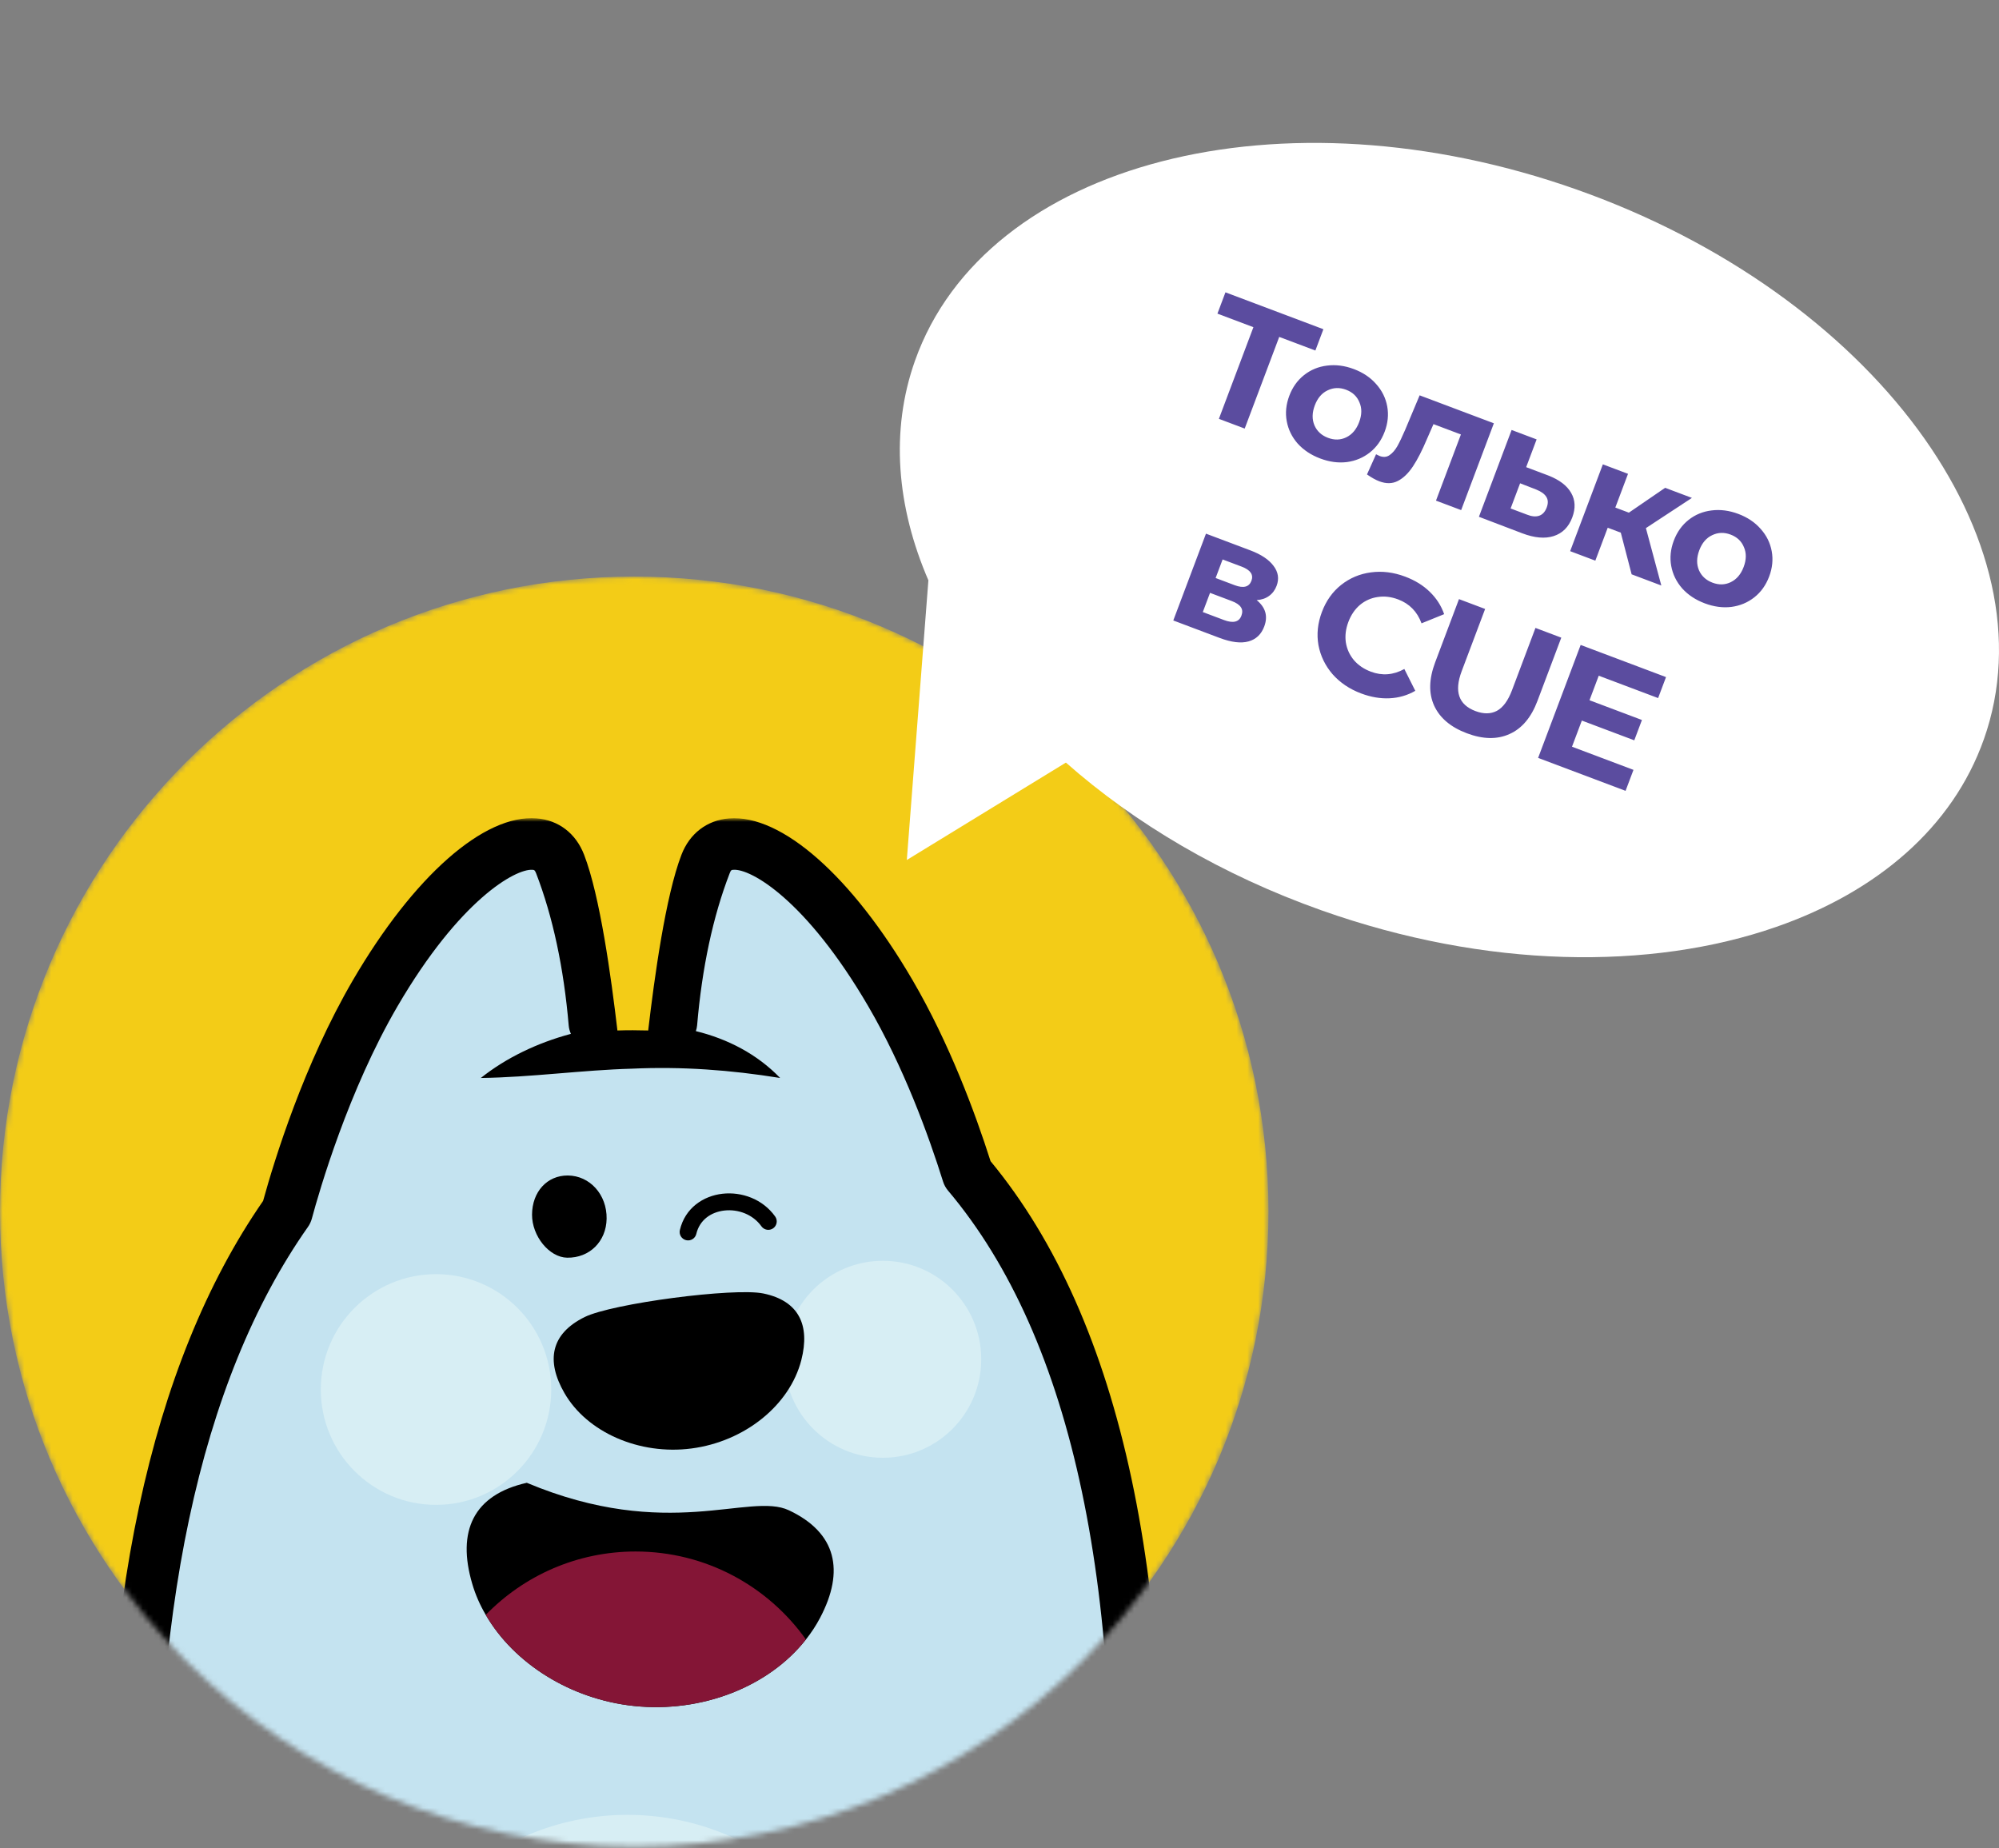
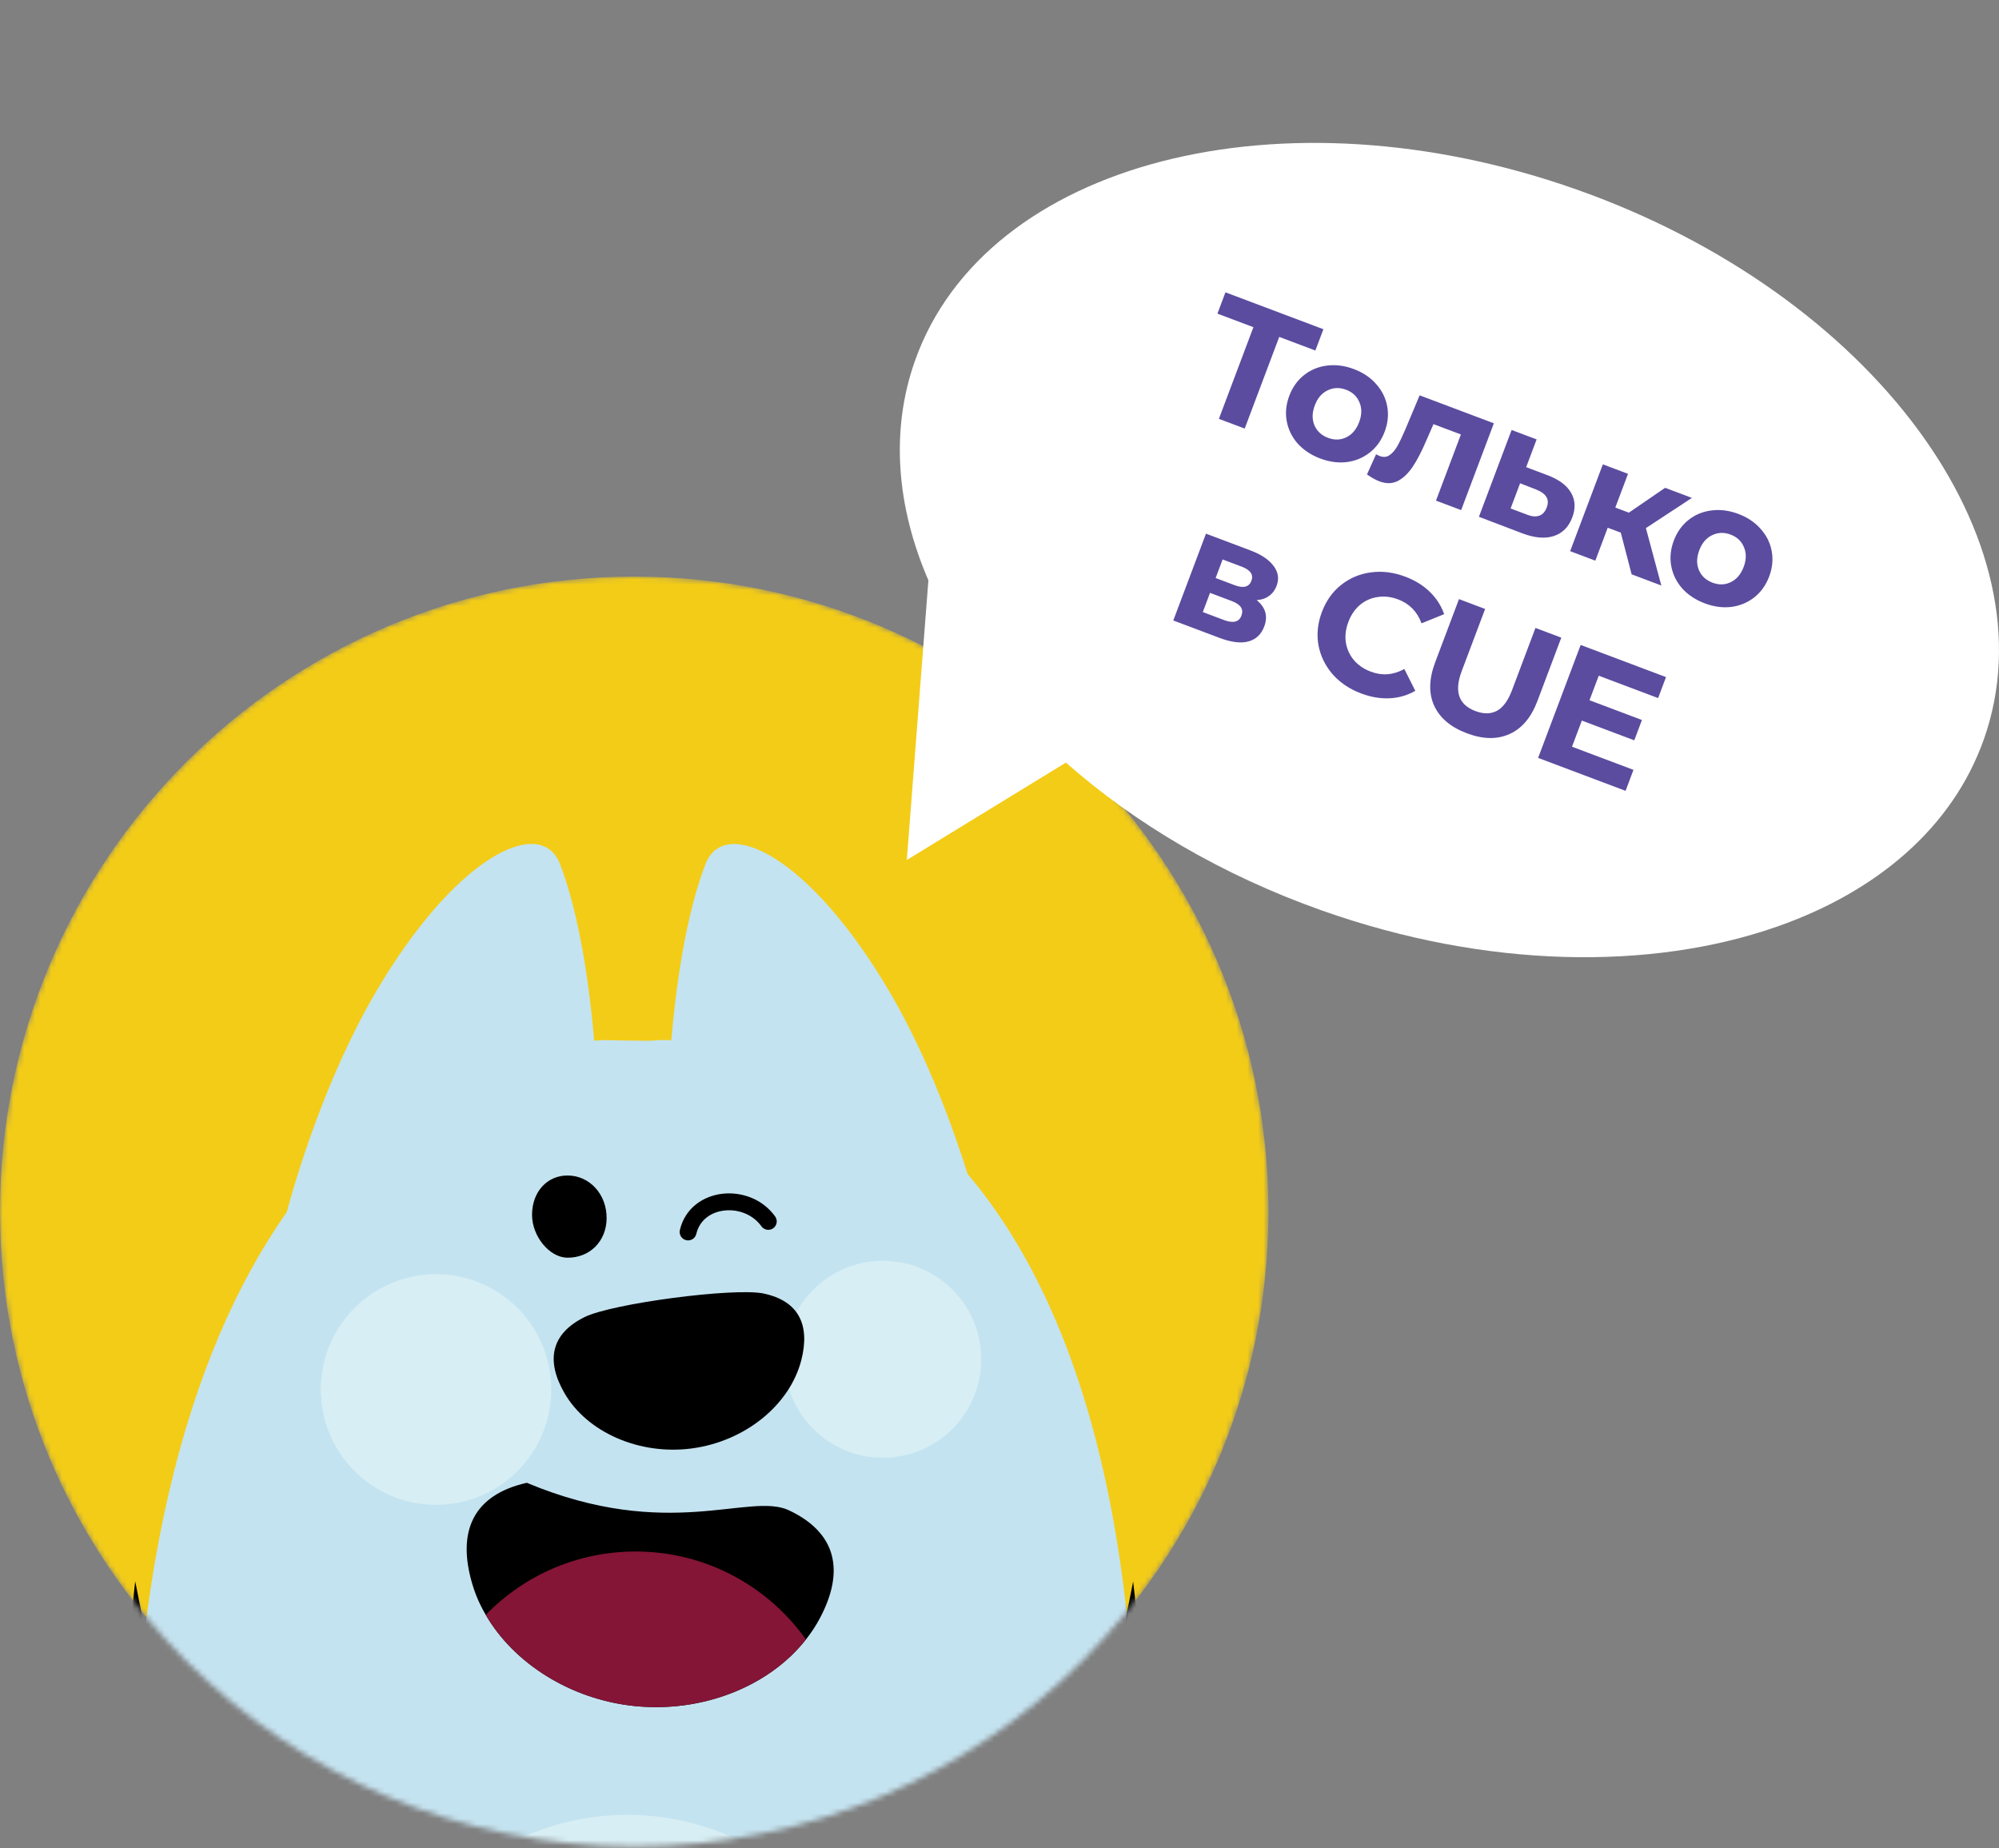
<svg xmlns="http://www.w3.org/2000/svg" width="371" height="343" viewBox="0 0 371 343" fill="none">
  <rect x="0" y="0" width="371" height="343" fill="#808080" stroke="none" />
  <g clip-path="url(#clip0_1_62)">
    <mask id="mask0_1_62" style="mask-type:alpha" maskUnits="userSpaceOnUse" x="0" y="107" width="236" height="236">
      <path d="M117.71 342.68C182.719 342.68 235.42 289.921 235.42 224.84C235.42 159.759 182.719 107 117.71 107C52.701 107 0 159.759 0 224.84C0 289.921 52.701 342.68 117.71 342.68Z" fill="#5B4C9E" />
    </mask>
    <g mask="url(#mask0_1_62)">
      <path d="M117.71 342.68C182.719 342.68 235.42 289.921 235.42 224.84C235.42 159.759 182.719 107 117.71 107C52.701 107 0 159.759 0 224.84C0 289.921 52.701 342.68 117.71 342.68Z" fill="#F3CC17" />
      <mask id="mask1_1_62" style="mask-type:luminance" maskUnits="userSpaceOnUse" x="19" y="151" width="197" height="337">
        <path d="M215.756 151.839H19.664V487.823H215.756V151.839Z" fill="white" />
      </mask>
      <g mask="url(#mask1_1_62)">
        <path d="M144.926 442.804V452.896C144.926 468.651 154.262 488.919 173.424 481.425C195.562 472.771 207.663 408.005 210.247 361.454C214.373 286.863 200.539 242.696 179.58 217.861C176.89 209.291 172.137 196.123 165.246 184.318C150.306 158.727 134.452 151.243 130.932 160.345C127.168 170.096 125.371 183.839 124.584 193.068C122.192 192.887 122.234 193.142 119.863 193.142L115.344 193.089C112.962 193.089 112.675 192.908 110.282 193.132C109.495 183.892 107.698 170.117 103.934 160.345C100.414 151.232 84.57 158.727 69.63 184.318C60.315 200.275 54.892 218.744 53.223 224.94C34.763 251.18 22.715 293.761 24.651 358.282C25.98 402.427 35.731 476.603 61.453 481.436C81.657 485.236 89.951 468.662 89.951 452.907V442.815C98.564 445.785 107.815 447.393 117.428 447.393C127.062 447.393 136.313 445.774 144.937 442.804C144.937 442.804 144.926 442.804 144.915 442.804" fill="#C4E3F0" />
-         <path d="M183.845 215.508C180.963 206.449 176.178 193.568 169.362 181.89C158.101 162.601 145.043 151.094 135.303 151.881C131.22 152.211 127.998 154.67 126.477 158.62C123.521 166.284 121.447 181.475 120.299 191.237C118.385 191.184 116.503 191.173 114.589 191.237C113.44 181.475 111.367 166.274 108.4 158.609C106.869 154.649 103.658 152.19 99.574 151.871C89.823 151.094 76.776 162.591 65.505 181.89C56.392 197.517 50.948 215.188 48.831 222.864C27.82 253.213 18.079 298.817 19.877 358.42C20.249 370.779 24.545 479.36 60.581 486.13C69.556 487.812 77.478 486.066 83.475 481.084C90.642 475.134 94.747 464.861 94.747 452.896V449.255C109.506 453.13 125.382 453.13 140.141 449.255V452.896C140.141 469.087 147.521 479.871 153.837 484.182C156.57 486.056 160.504 487.823 165.587 487.823C168.426 487.823 171.616 487.269 175.168 485.885C201.783 475.485 212.746 402.938 215.022 361.72C218.754 294.25 208.27 245.07 183.855 215.508H183.845ZM205.462 361.187C204.038 386.896 200.061 413.583 194.542 434.416C185.908 467.033 176.508 475.07 171.68 476.954C166.778 478.87 162.705 478.647 159.228 476.262C152.689 471.791 149.711 461.007 149.711 452.885V444.731C156.506 441.75 162.758 437.631 168.139 432.202C158.994 434.714 150.402 436.619 141.725 437.567C124.255 439.568 107.018 438.291 89.536 435.959C80.657 434.884 71.332 433.085 62.357 432.202C69.046 437.237 76.829 441.399 85.177 444.507V452.896C85.177 461.87 82.252 469.651 77.372 473.718C73.576 476.869 68.525 477.88 62.347 476.72C57.041 475.719 46.896 468.778 38.57 433.49C33.647 412.614 30.234 384.447 29.447 358.132C27.703 300.19 37.028 256.3 57.157 227.686C57.477 227.228 57.721 226.717 57.87 226.174C59.295 220.873 64.665 202.361 73.788 186.723C85.294 167.008 95.661 161.185 98.83 161.42C99.138 161.441 99.255 161.451 99.5 162.069C102.594 170.095 104.636 179.602 105.55 190.343C105.593 190.875 105.752 191.386 105.954 191.865C99.723 193.525 93.896 196.336 89.239 200.051C98.5 199.934 108.134 198.571 117.279 198.326C126.552 197.901 135.558 198.561 144.788 200.051C140.524 195.633 135.08 192.812 129.146 191.354C129.263 191.013 129.348 190.651 129.38 190.279C130.294 179.559 132.325 170.074 135.42 162.069C135.654 161.451 135.771 161.441 136.09 161.42C139.333 161.153 149.626 167.019 161.132 186.723C167.724 198.018 172.329 210.664 175.029 219.287C175.221 219.894 175.529 220.458 175.944 220.948C199.178 248.487 209.12 295.666 205.494 361.187H205.462Z" fill="black" />
        <path d="M116.46 431.691C142.634 431.691 163.853 410.449 163.853 384.245C163.853 358.042 142.634 336.8 116.46 336.8C90.285 336.8 69.066 358.042 69.066 384.245C69.066 410.449 90.285 431.691 116.46 431.691Z" fill="#D7EEF4" />
        <path d="M163.853 270.533C173.936 270.533 182.111 262.35 182.111 252.255C182.111 242.161 173.936 233.978 163.853 233.978C153.769 233.978 145.595 242.161 145.595 252.255C145.595 262.35 153.769 270.533 163.853 270.533Z" fill="#D7EEF4" />
        <path d="M80.923 279.273C92.733 279.273 102.307 269.689 102.307 257.866C102.307 246.042 92.733 236.458 80.923 236.458C69.113 236.458 59.539 246.042 59.539 257.866C59.539 269.689 69.113 279.273 80.923 279.273Z" fill="#D7EEF4" />
        <path d="M25.108 293.516C28.947 312.912 32.573 331.882 38.113 350.638C39.984 356.706 42.015 362.763 44.716 368.086C46.226 371.056 47.757 373.632 49.841 375.559C50.543 376.251 51.351 376.751 52.255 377.028C55.966 377.752 59.975 377.39 62.814 375.016C68.875 369.544 69.003 360.805 68.918 352.98C68.843 346.487 68.503 339.897 68.344 333.255C70.672 339.504 72.469 345.88 73.862 352.437C75.298 359.293 76.17 366.723 73.554 373.675C70.173 383.5 60.688 388.312 50.607 386.651C37.443 384.15 31.754 364.307 28.84 353.14C24.332 333.617 22.737 313.401 25.087 293.506L25.108 293.516Z" fill="black" />
        <path d="M167.065 333.265C166.905 339.919 166.565 346.497 166.48 352.991C166.023 362.912 167.767 378.284 180.761 377.347C181.601 377.251 182.568 377.188 183.376 376.943C184.195 376.709 184.929 376.166 185.567 375.559C187.651 373.621 189.182 371.045 190.692 368.075C193.457 362.614 195.456 356.557 197.285 350.617C202.825 331.86 206.451 312.901 210.3 293.506C212.002 306.727 211.566 320.108 210.066 333.34C208.089 348.584 203.899 372.333 192.075 383.085C190.288 384.618 188.076 385.906 185.748 386.417C182.717 387.098 179.517 387.066 176.465 386.513C169.542 385.384 163.992 379.913 161.865 373.664C159.249 366.713 160.132 359.282 161.557 352.437C162.95 345.88 164.747 339.493 167.065 333.255V333.265Z" fill="black" />
        <path d="M141.695 240.048C148.23 241.408 150.389 245.873 148.72 252.405C146.57 260.797 138.206 267.528 128.315 268.812C118.668 270.067 108.965 265.829 104.759 258.532C101.271 252.481 102.251 247.506 108.503 244.419C113.633 241.889 136.283 238.915 141.695 240.048Z" fill="black" />
        <path d="M98.743 225.416C98.762 221.168 101.543 218.129 105.381 218.148C109.483 218.176 112.651 221.706 112.585 226.162C112.519 230.401 109.408 233.469 105.259 233.403C101.939 233.346 98.733 229.409 98.743 225.416Z" fill="black" />
        <path fill-rule="evenodd" clip-rule="evenodd" d="M134.442 224.65C136.992 224.362 139.731 225.361 141.316 227.58C141.819 228.284 142.797 228.447 143.501 227.944C144.206 227.441 144.369 226.462 143.866 225.757C141.533 222.49 137.612 221.137 134.091 221.535C130.541 221.936 127.146 224.163 126.18 228.269C125.982 229.112 126.504 229.956 127.346 230.154C128.189 230.352 129.032 229.83 129.23 228.987C129.832 226.431 131.92 224.935 134.442 224.65Z" fill="black" />
        <path d="M152.204 300.233C151.46 301.653 150.577 302.994 149.575 304.255C142.71 312.995 130.29 317.931 117.631 316.59C105.875 315.339 95.369 308.685 90.151 299.687C89.079 297.86 88.236 295.943 87.651 293.947C84.754 284.154 87.84 277.421 97.77 275.176C123.99 286.18 139.119 276.835 146.42 280.281C155.25 284.442 156.807 291.513 152.204 300.233Z" fill="black" />
        <path d="M149.575 304.256C142.71 312.995 130.289 317.931 117.631 316.591C105.875 315.339 95.369 308.685 90.151 299.687C97.195 292.437 107.056 287.928 117.958 287.928C131.004 287.928 142.541 294.374 149.575 304.256Z" fill="#841536" />
      </g>
    </g>
    <path fill-rule="evenodd" clip-rule="evenodd" d="M329.7 172C348.325 165.503 362.385 153.594 368.185 137.207V137.216C381.275 100.273 347.47 54.603 292.695 35.202C237.91 15.8 182.905 30.01 169.815 66.944C165.205 79.956 166.412 94.05 172.303 107.698L168.298 159.598L197.825 141.522C210.566 152.779 226.73 162.379 245.306 168.959C275.788 179.757 306.34 180.145 329.7 172Z" fill="white" />
    <path d="M244.123 65.051L237.415 62.524L231.008 79.533L226.217 77.729L232.624 60.719L225.946 58.204L227.435 54.251L245.612 61.098L244.123 65.051ZM245.023 85.086C243.326 84.447 241.931 83.522 240.836 82.312C239.769 81.09 239.094 79.707 238.809 78.163C238.524 76.62 238.682 75.049 239.284 73.452C239.885 71.855 240.802 70.571 242.035 69.599C243.267 68.627 244.684 68.043 246.284 67.848C247.913 67.641 249.575 67.857 251.272 68.496C252.969 69.135 254.351 70.066 255.418 71.289C256.492 72.491 257.172 73.864 257.457 75.408C257.742 76.951 257.583 78.522 256.982 80.119C256.38 81.716 255.463 83 254.231 83.972C252.999 84.944 251.578 85.538 249.97 85.752C248.369 85.948 246.72 85.725 245.023 85.086ZM246.467 81.253C247.665 81.704 248.794 81.673 249.853 81.161C250.94 80.635 251.739 79.694 252.25 78.336C252.762 76.979 252.779 75.754 252.301 74.662C251.85 73.558 251.026 72.78 249.828 72.329C248.631 71.878 247.488 71.915 246.401 72.44C245.322 72.945 244.527 73.877 244.015 75.234C243.504 76.592 243.483 77.827 243.954 78.939C244.431 80.03 245.269 80.802 246.467 81.253ZM277.25 78.555L271.181 94.665L266.509 92.906L271.134 80.628L266.043 78.71L264.822 81.499C263.945 83.585 263.084 85.267 262.238 86.544C261.392 87.821 260.459 88.723 259.44 89.251C258.42 89.779 257.272 89.802 255.994 89.321C255.315 89.065 254.552 88.641 253.704 88.048L255.387 84.305C255.692 84.466 255.914 84.572 256.053 84.625C256.752 84.888 257.365 84.834 257.893 84.463C258.448 84.079 258.931 83.52 259.345 82.787C259.765 82.033 260.25 81.019 260.798 79.744L263.474 73.366L277.25 78.555ZM287.318 88.229C289.407 89.038 290.834 90.123 291.598 91.482C292.37 92.822 292.437 94.34 291.798 96.037C291.128 97.814 289.977 98.964 288.343 99.489C286.737 100.001 284.806 99.832 282.55 98.982L274.476 95.906L280.544 79.796L285.186 81.544L283.246 86.695L287.318 88.229ZM283.383 95.5C284.273 95.858 285.034 95.928 285.663 95.709C286.293 95.49 286.758 94.982 287.059 94.183C287.352 93.405 287.327 92.746 286.983 92.206C286.659 91.673 286.042 91.224 285.131 90.858L282.118 89.689L280.358 94.361L283.383 95.5ZM300.807 98.849L298.382 97.936L296.081 104.045L291.409 102.285L297.478 86.174L302.149 87.933L299.792 94.192L302.307 95.14L309.037 90.528L314.008 92.4L305.468 98.006L308.329 108.658L302.819 106.583L300.807 98.849ZM316.384 111.966C314.687 111.327 313.291 110.402 312.197 109.192C311.13 107.969 310.454 106.586 310.169 105.043C309.884 103.499 310.043 101.929 310.644 100.332C311.246 98.735 312.163 97.45 313.395 96.478C314.628 95.506 316.044 94.923 317.645 94.728C319.273 94.52 320.936 94.736 322.633 95.376C324.33 96.015 325.712 96.946 326.778 98.168C327.853 99.371 328.533 100.744 328.817 102.287C329.102 103.831 328.944 105.401 328.342 106.998C327.741 108.595 326.824 109.88 325.591 110.852C324.359 111.824 322.939 112.417 321.33 112.632C319.73 112.827 318.081 112.605 316.384 111.966ZM317.828 108.133C319.025 108.584 320.154 108.553 321.213 108.04C322.3 107.515 323.1 106.574 323.611 105.216C324.122 103.858 324.139 102.634 323.661 101.542C323.211 100.438 322.387 99.66 321.189 99.209C319.991 98.757 318.849 98.794 317.762 99.32C316.682 99.825 315.887 100.757 315.376 102.114C314.864 103.472 314.844 104.706 315.314 105.818C315.792 106.91 316.63 107.681 317.828 108.133ZM233.23 111.368C234.886 112.721 235.353 114.356 234.631 116.273C234.082 117.73 233.108 118.651 231.709 119.036C230.311 119.421 228.523 119.204 226.347 118.384L217.753 115.147L223.821 99.036L232.056 102.138C234.073 102.897 235.511 103.861 236.37 105.028C237.238 106.175 237.423 107.408 236.927 108.726C236.626 109.524 236.149 110.154 235.497 110.615C234.872 111.063 234.117 111.314 233.23 111.368ZM225.611 107.267L229.144 108.598C230.781 109.215 231.818 108.944 232.254 107.786C232.683 106.648 232.078 105.771 230.441 105.154L226.908 103.823L225.611 107.267ZM227.154 115.063C228.87 115.71 229.951 115.444 230.394 114.267C230.627 113.648 230.597 113.123 230.303 112.693C230.017 112.244 229.444 111.857 228.586 111.534L224.573 110.022L223.231 113.586L227.154 115.063ZM252.602 128.684C250.466 127.88 248.703 126.691 247.312 125.118C245.948 123.533 245.076 121.734 244.694 119.721C244.34 117.696 244.554 115.645 245.336 113.569C246.118 111.492 247.307 109.82 248.902 108.551C250.524 107.27 252.367 106.494 254.429 106.222C256.52 105.938 258.643 106.202 260.799 107.015C262.616 107.699 264.132 108.635 265.349 109.823C266.586 111.018 267.478 112.403 268.025 113.976L263.827 115.678C263.027 113.507 261.578 112.027 259.482 111.237C258.184 110.749 256.917 110.602 255.681 110.797C254.452 110.973 253.357 111.461 252.394 112.261C251.452 113.068 250.736 114.121 250.247 115.419C249.759 116.716 249.602 117.979 249.777 119.208C249.973 120.444 250.471 121.544 251.271 122.506C252.078 123.449 253.131 124.164 254.429 124.653C256.525 125.443 258.594 125.276 260.635 124.153L262.667 128.201C261.21 129.043 259.622 129.505 257.904 129.587C256.186 129.67 254.419 129.369 252.602 128.684ZM272.239 136.081C269.244 134.953 267.221 133.244 266.168 130.956C265.135 128.675 265.197 125.997 266.355 122.922L270.777 111.183L275.628 113.011L271.274 124.57C269.861 128.323 270.711 130.786 273.825 131.959C275.343 132.531 276.67 132.518 277.807 131.92C278.951 131.303 279.888 130.026 280.618 128.089L284.972 116.53L289.763 118.335L285.341 130.074C284.183 133.148 282.454 135.198 280.152 136.223C277.871 137.256 275.233 137.209 272.239 136.081ZM303.16 142.872L301.694 146.765L285.463 140.652L293.359 119.689L309.201 125.656L307.734 129.549L296.714 125.398L294.999 129.95L304.732 133.616L303.311 137.389L293.578 133.723L291.751 138.575L303.16 142.872Z" fill="#5B4C9F" />
  </g>
  <defs>
    <clipPath id="clip0_1_62">
      <rect width="371" height="343" fill="white" />
    </clipPath>
  </defs>
</svg>